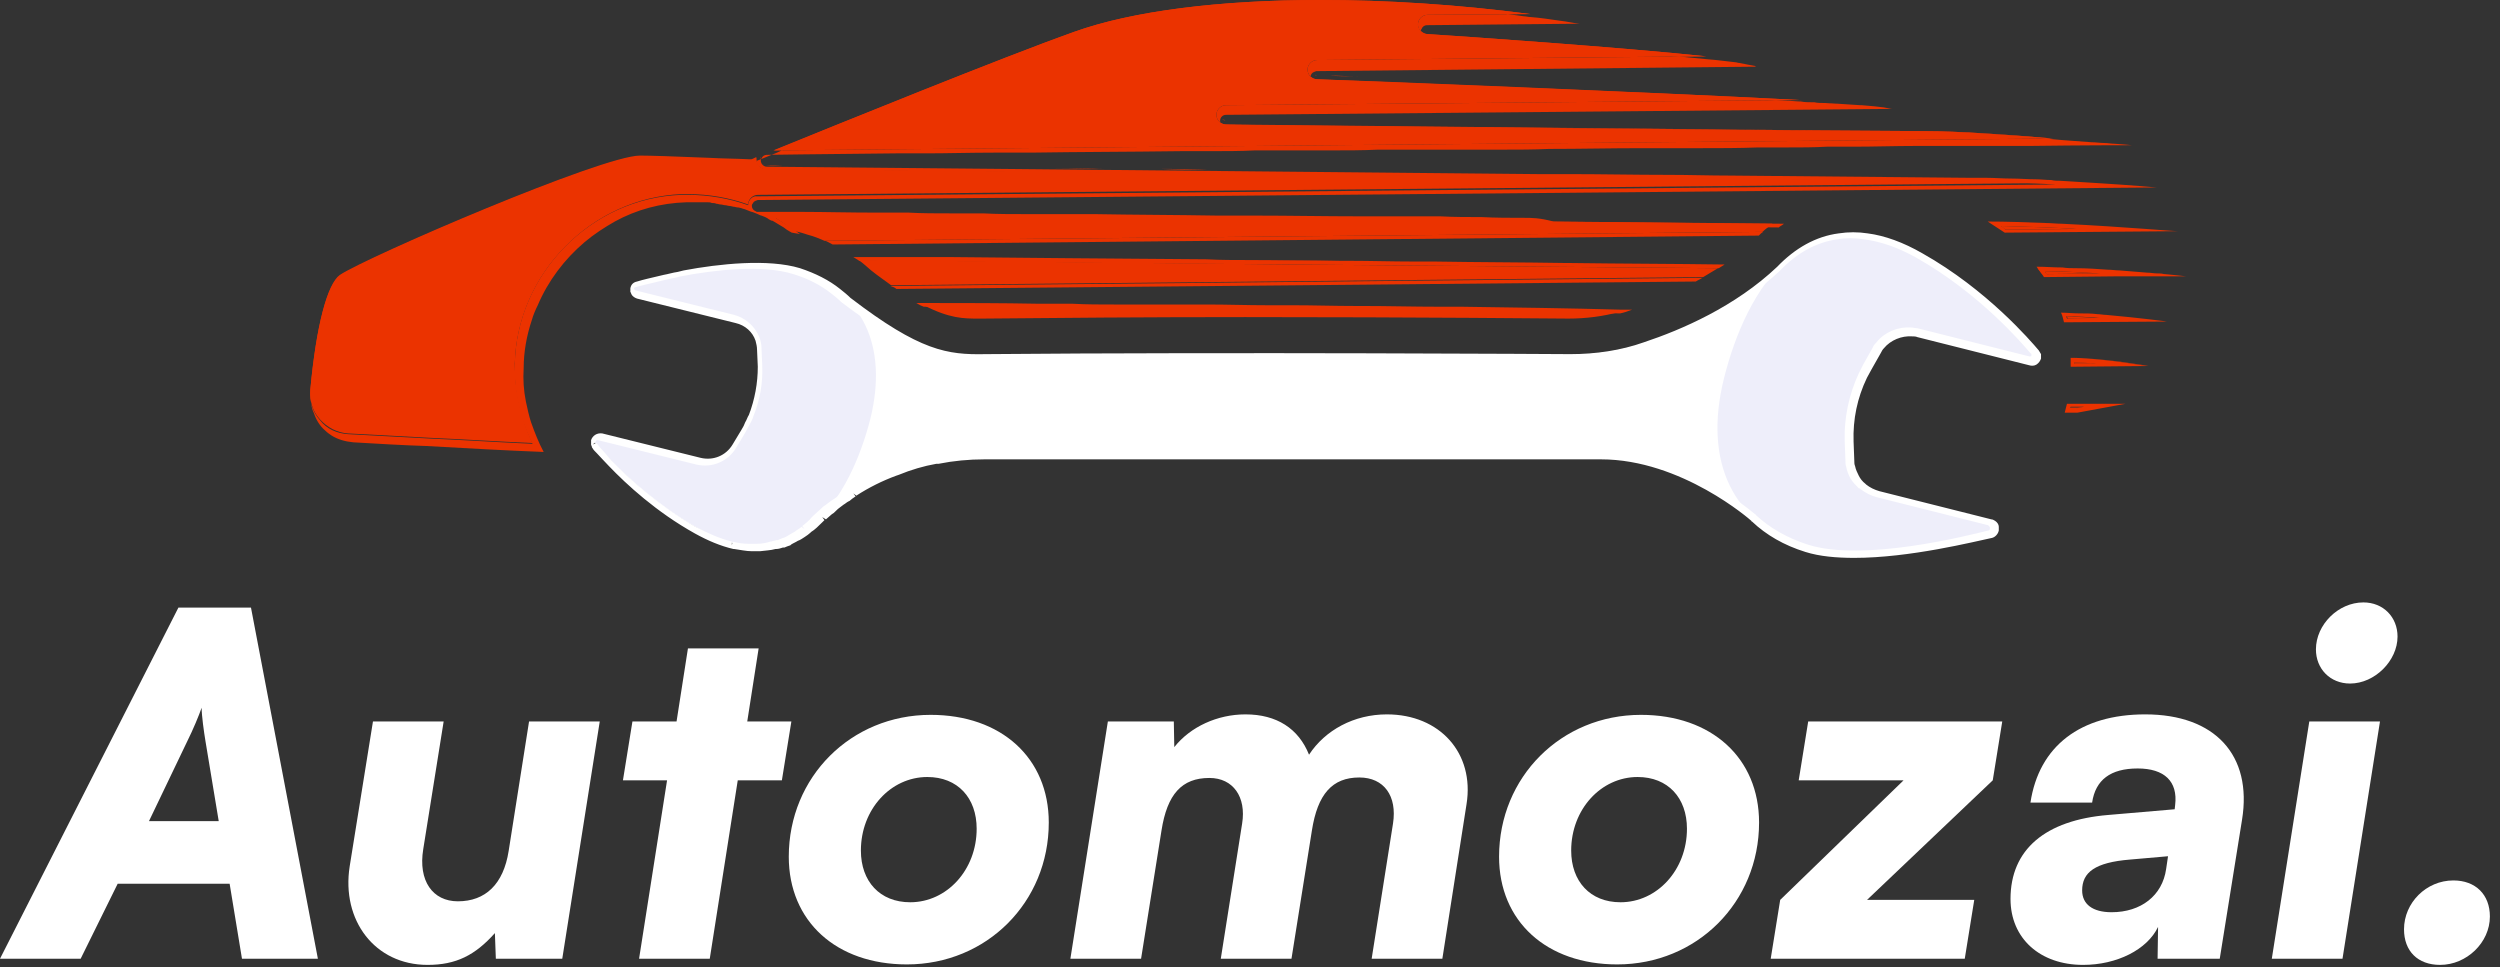
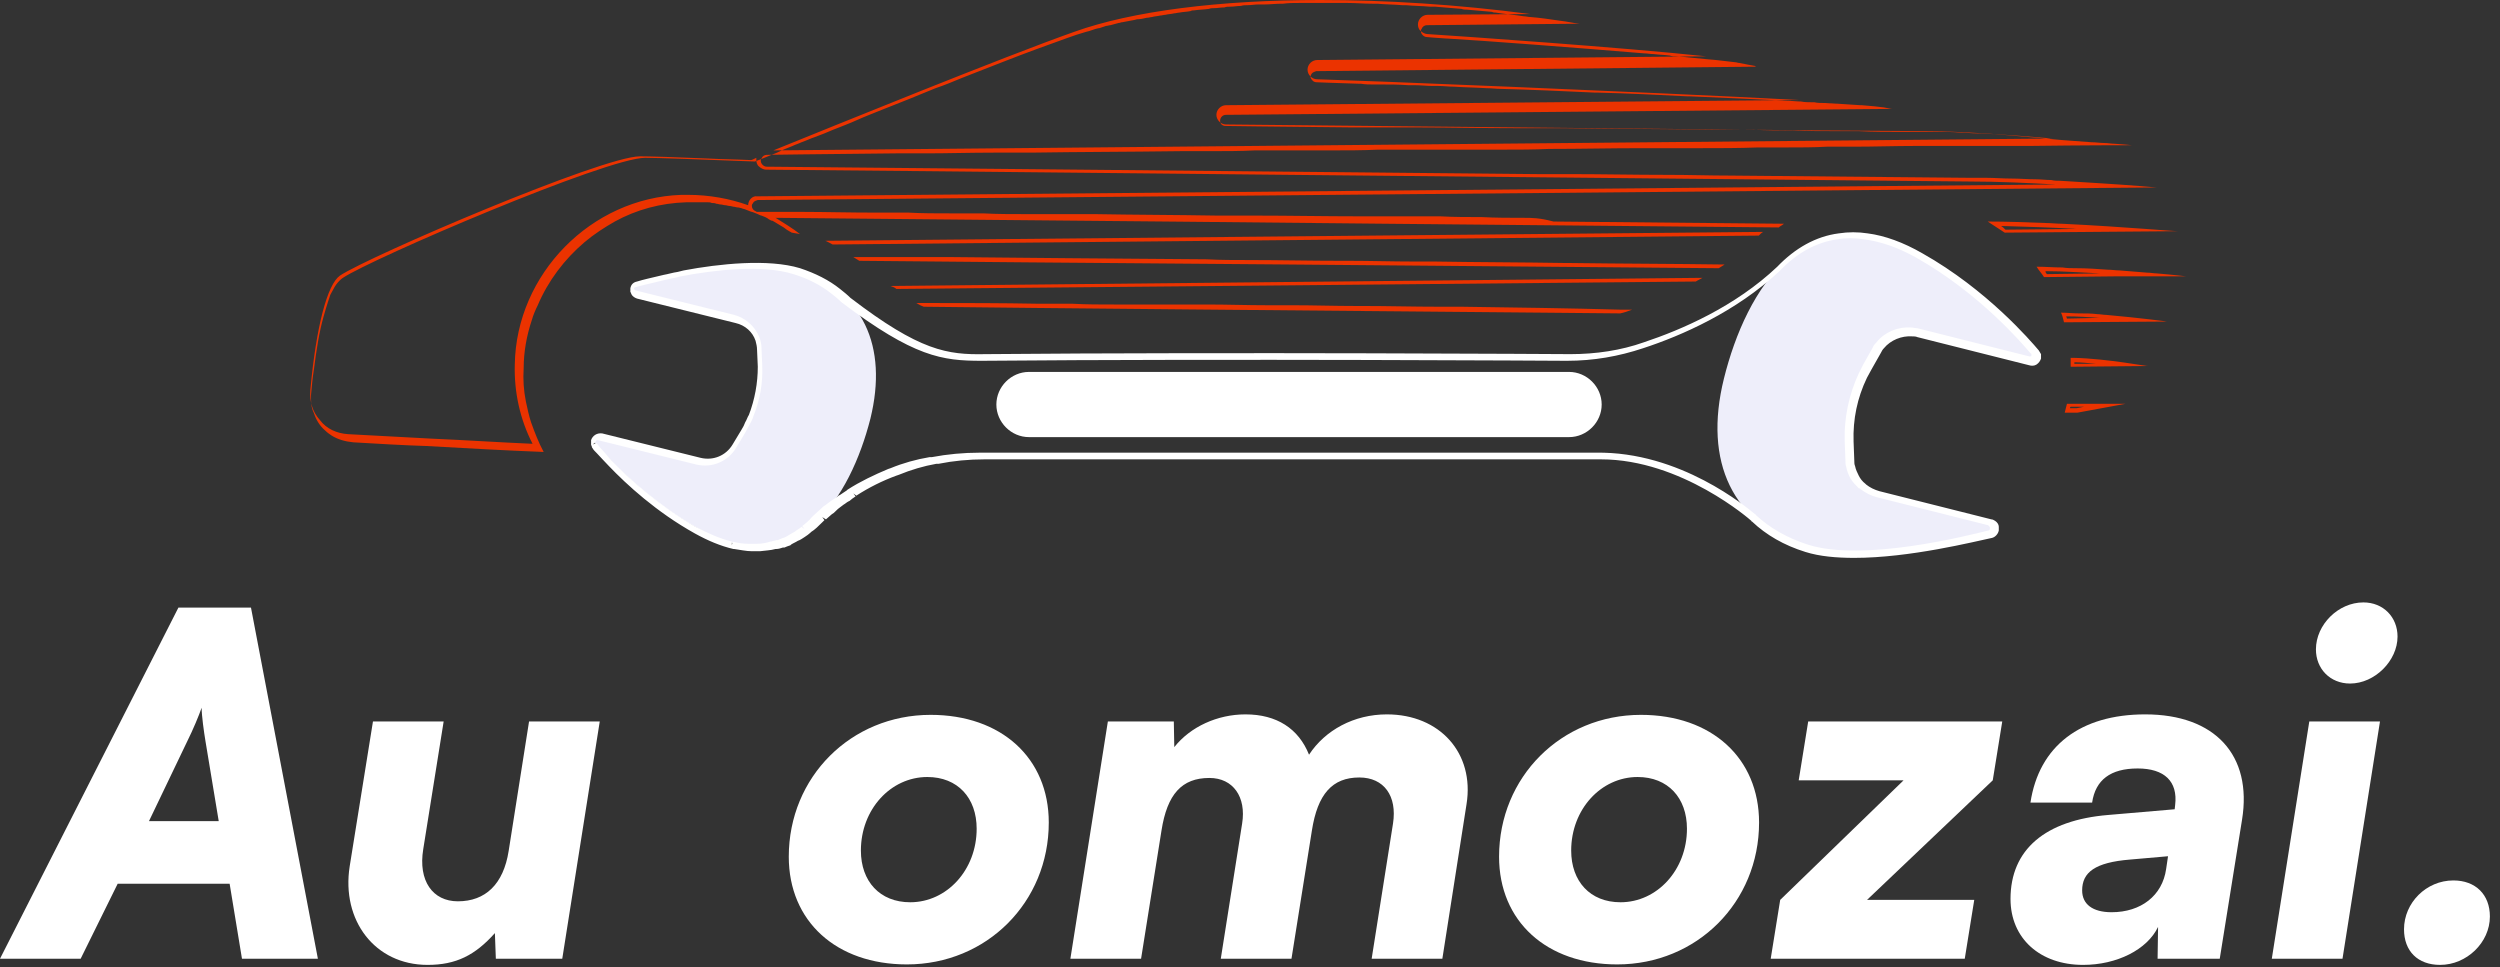
<svg xmlns="http://www.w3.org/2000/svg" width="137" height="53" viewBox="0 0 137 53" fill="none">
  <rect x="0" y="0" width="137" height="53" fill="#333333" stroke="none" />
-   <path d="M116.436 22.128C115.786 22.128 115.015 22.128 114.162 22.087C115.056 22.128 115.827 22.128 116.436 22.128ZM113.391 22.412H113.756L114.162 22.331H113.432C113.432 22.331 113.432 22.371 113.391 22.412ZM71.328 6.659C71.694 6.659 72.1 6.659 72.506 6.659C72.1 6.659 71.734 6.659 71.328 6.659ZM66.943 6.496C66.984 6.537 67.065 6.577 67.146 6.577C67.106 6.618 67.025 6.577 66.943 6.496ZM42.177 11.774C42.664 12.018 43.111 12.343 43.517 12.668C43.801 12.708 44.044 12.789 44.288 12.87C44.613 12.952 44.897 13.073 45.181 13.195L96.582 12.708C96.745 12.546 96.948 12.424 97.11 12.261L75.591 12.059C60.122 11.937 45.384 11.774 42.177 11.774ZM63.614 9.257C64.467 9.257 65.319 9.257 66.172 9.298C65.319 9.298 64.467 9.298 63.614 9.257ZM47.374 9.135C48.145 9.135 48.998 9.135 49.891 9.176C48.957 9.135 48.145 9.135 47.374 9.135ZM57.483 9.216C58.417 9.216 59.432 9.216 60.407 9.257C59.392 9.257 58.417 9.216 57.483 9.216ZM44.085 9.095C44.856 9.095 45.831 9.095 47.008 9.135C45.871 9.095 44.856 9.095 44.085 9.095ZM41.974 9.054C41.974 9.054 42.299 9.054 42.867 9.054C42.299 9.095 41.974 9.054 41.974 9.054C41.811 9.054 41.649 8.892 41.649 8.729C41.649 8.689 41.649 8.648 41.69 8.607C41.69 8.648 41.649 8.689 41.649 8.729C41.69 8.932 41.811 9.054 41.974 9.054ZM42.908 9.095C43.111 9.095 43.395 9.095 43.679 9.095C43.354 9.095 43.111 9.095 42.908 9.095ZM72.059 4.101C72.1 4.101 72.14 4.141 72.181 4.141C72.14 4.141 72.1 4.141 72.059 4.101ZM72.871 4.141C73.277 4.141 73.805 4.182 74.455 4.182C73.805 4.182 73.277 4.182 72.871 4.141ZM50.622 16.728C52.043 17.459 52.814 17.459 53.626 17.459H53.87C57.93 17.418 62.761 17.377 68.243 17.377C77.662 17.377 85.904 17.459 85.945 17.459C86.919 17.459 87.853 17.337 88.746 17.093L84.564 17.052C71.125 16.931 57.28 16.809 50.622 16.728ZM47.049 14.251C47.292 14.413 47.495 14.616 47.739 14.819C48.145 15.144 48.511 15.388 48.835 15.631L93.334 15.185C93.618 15.022 93.862 14.86 94.146 14.698L70.638 14.495C59.96 14.373 50.947 14.292 47.049 14.251ZM105.474 7.186L99.505 7.146C82.9 6.983 67.268 6.862 67.187 6.821C66.903 6.821 66.659 6.577 66.659 6.293C66.659 6.009 66.903 5.765 67.187 5.765L98.612 5.481C90.167 5.035 73.927 4.426 72.181 4.344C71.897 4.344 71.653 4.101 71.653 3.817C71.653 3.532 71.897 3.289 72.181 3.289L93.496 3.086C88.868 2.598 80.139 1.989 78.231 1.868C78.109 1.868 77.987 1.827 77.865 1.705C77.784 1.624 77.703 1.462 77.703 1.34C77.703 1.056 77.946 0.812 78.231 0.812L83.874 0.771C79.855 0.244 75.957 0 72.343 0C66.822 0 62.031 0.609 58.864 1.746C55.007 3.126 45.79 6.862 42.42 8.242L112.538 7.592C110.143 7.389 107.341 7.186 105.474 7.186ZM113.635 19.61C115.502 19.651 117.735 20.057 117.735 20.057C117.735 20.098 115.502 19.651 113.635 19.61ZM113.675 19.854C113.675 19.895 113.675 19.895 113.675 19.935H114.853C114.447 19.854 114.041 19.854 113.675 19.854ZM109.656 12.383C109.737 12.464 109.818 12.505 109.899 12.586L113.797 12.546C112.457 12.464 110.996 12.424 109.656 12.383ZM118.182 14.982C118.385 14.982 118.547 15.022 118.71 15.022C118.547 15.022 118.385 15.022 118.182 14.982ZM111.645 14.657C111.767 14.86 111.929 15.022 112.051 15.225C111.929 15.022 111.808 14.819 111.645 14.657ZM112.051 14.86C112.092 14.901 112.132 14.941 112.132 15.022L115.056 14.982C114.122 14.941 113.066 14.86 112.051 14.86ZM113.269 17.337C113.269 17.377 113.31 17.418 113.31 17.459H115.096C114.487 17.377 113.838 17.377 113.269 17.337ZM107.95 9.907L70.719 9.541C55.331 9.379 42.055 9.257 41.974 9.257C41.852 9.257 41.69 9.216 41.608 9.095C41.527 9.013 41.446 8.851 41.446 8.729C41.446 8.689 41.446 8.648 41.446 8.607C41.283 8.689 41.202 8.729 41.162 8.729C41.121 8.729 41.121 8.729 41.081 8.729C40.269 8.689 39.538 8.689 38.847 8.648C36.939 8.567 35.559 8.526 35.072 8.526C33.001 8.526 20.171 14.048 18.628 15.063C17.938 15.55 17.329 17.824 17.004 21.356C16.963 21.965 17.126 22.534 17.532 22.98C17.938 23.427 18.466 23.711 19.075 23.752C20.658 23.833 22.16 23.914 23.622 23.995C25.49 24.076 27.317 24.198 29.184 24.279C28.535 22.94 28.21 21.437 28.21 19.935C28.332 14.982 32.432 10.841 37.345 10.637C37.467 10.637 37.589 10.637 37.711 10.637C38.847 10.637 39.984 10.841 40.999 11.206C40.999 10.922 41.243 10.678 41.527 10.678L112.701 10.028C111.158 9.988 109.534 9.907 107.95 9.907ZM68.486 14.251C70.11 14.251 71.775 14.292 73.48 14.292C71.775 14.251 70.11 14.251 68.486 14.251Z" fill="#EB3300" />
  <path d="M119.806 15.144C119.806 15.144 119.156 15.063 118.182 14.982C118.02 14.982 117.857 14.941 117.654 14.941C117.208 14.901 116.68 14.86 116.152 14.819C115.949 14.819 115.705 14.779 115.502 14.779C114.934 14.738 114.365 14.698 113.756 14.698C113.513 14.698 113.269 14.698 113.026 14.657C112.538 14.657 112.092 14.616 111.605 14.616C111.726 14.819 111.889 14.982 112.011 15.185L115.908 15.144H119.806ZM112.173 15.022C112.132 14.982 112.092 14.941 112.092 14.86C113.107 14.86 114.122 14.941 115.096 14.982L112.173 15.022ZM112.985 12.261C112.701 12.261 112.376 12.221 112.092 12.221C111.036 12.18 109.94 12.14 108.925 12.14C109.25 12.343 109.534 12.546 109.859 12.749L119.481 12.668C119.441 12.708 116.436 12.424 112.985 12.261ZM109.656 12.383C111.036 12.424 112.457 12.464 113.797 12.546L109.899 12.586C109.818 12.505 109.737 12.424 109.656 12.383ZM114.162 22.128C113.878 22.128 113.553 22.128 113.269 22.128C113.229 22.29 113.188 22.452 113.147 22.615H113.838L116.477 22.128C115.827 22.128 115.056 22.128 114.162 22.128ZM113.797 22.371H113.432C113.432 22.331 113.432 22.331 113.472 22.29H114.203L113.797 22.371ZM80.098 16.809C79.692 16.809 79.286 16.809 78.88 16.809C77.459 16.809 76.038 16.768 74.658 16.768C74.536 16.768 74.414 16.768 74.292 16.768C73.115 16.768 71.978 16.728 70.841 16.728C70.394 16.728 69.907 16.728 69.461 16.728C68.364 16.728 67.268 16.687 66.172 16.687C65.604 16.687 64.995 16.687 64.426 16.687C63.939 16.687 63.492 16.687 63.046 16.687C62.965 16.687 62.883 16.687 62.802 16.687C62.234 16.687 61.665 16.687 61.137 16.687C60.325 16.687 59.554 16.687 58.783 16.646C58.174 16.646 57.565 16.646 56.956 16.646C54.804 16.606 52.895 16.606 51.312 16.606C51.19 16.606 51.109 16.606 51.028 16.606C50.744 16.606 50.459 16.606 50.216 16.606C50.338 16.687 50.5 16.768 50.622 16.809C57.28 16.89 71.125 17.012 84.605 17.134L88.787 17.174C88.99 17.134 89.233 17.052 89.436 16.971H89.477C89.274 16.971 89.071 16.971 88.868 16.971C85.945 16.89 83.021 16.849 80.098 16.809ZM115.421 17.256C115.259 17.256 115.096 17.215 114.934 17.215C114.609 17.174 114.284 17.174 113.919 17.174C113.594 17.174 113.269 17.134 112.944 17.134C113.026 17.296 113.066 17.499 113.107 17.662L118.75 17.621C118.791 17.621 117.248 17.418 115.421 17.256ZM113.269 17.459C113.269 17.418 113.229 17.377 113.229 17.337C113.838 17.337 114.447 17.377 115.056 17.418L113.269 17.459ZM49.12 15.834L71.369 15.631L92.928 15.428C93.05 15.347 93.172 15.307 93.293 15.225L48.795 15.672C48.916 15.713 49.038 15.753 49.12 15.834ZM83.509 11.937C82.737 11.937 81.966 11.937 81.194 11.896C80.423 11.896 79.692 11.896 78.921 11.855C78.474 11.855 78.028 11.855 77.581 11.855C77.013 11.855 76.485 11.855 75.916 11.855C75.47 11.855 75.023 11.855 74.536 11.855C72.587 11.855 70.638 11.815 68.77 11.815C68.08 11.815 67.39 11.815 66.7 11.815C64.385 11.774 62.153 11.774 60.001 11.734C59.392 11.734 58.783 11.734 58.214 11.734C57.727 11.734 57.24 11.734 56.793 11.734C56.631 11.734 56.468 11.734 56.265 11.734C55.453 11.734 54.641 11.734 53.87 11.693C53.708 11.693 53.586 11.693 53.423 11.693C52.977 11.693 52.53 11.693 52.124 11.693C51.312 11.693 50.541 11.693 49.81 11.652C49.566 11.652 49.322 11.652 49.079 11.652C48.754 11.652 48.429 11.652 48.145 11.652C46.521 11.652 45.141 11.612 44.085 11.612C43.963 11.612 43.841 11.612 43.76 11.612C43.354 11.612 43.029 11.612 42.745 11.612C42.705 11.612 42.705 11.612 42.664 11.612C42.38 11.612 42.177 11.612 42.014 11.612C41.974 11.612 41.933 11.612 41.852 11.612C41.771 11.612 41.69 11.612 41.608 11.612C41.527 11.612 41.527 11.612 41.527 11.612C41.486 11.612 41.446 11.612 41.405 11.571C41.283 11.531 41.202 11.409 41.202 11.287C41.202 11.246 41.202 11.206 41.243 11.165C41.283 11.084 41.324 11.043 41.405 11.003C41.446 11.003 41.486 10.962 41.527 10.962L118.182 10.272C118.182 10.272 116.842 10.15 114.853 10.028C114.244 9.988 113.594 9.947 112.904 9.907C112.741 9.907 112.579 9.907 112.417 9.866C112.132 9.866 111.848 9.825 111.564 9.825C111.117 9.825 110.671 9.785 110.224 9.785C109.778 9.785 109.29 9.744 108.844 9.744C108.519 9.744 108.235 9.744 107.95 9.744C104.175 9.704 99.668 9.663 94.796 9.622C93.7 9.622 92.563 9.582 91.426 9.582H91.385C89.599 9.582 87.772 9.541 85.945 9.541C85.376 9.541 84.808 9.541 84.24 9.541C63.858 9.338 42.014 9.135 42.014 9.135C41.852 9.135 41.69 8.973 41.69 8.81C41.69 8.77 41.69 8.729 41.73 8.689C41.771 8.567 41.892 8.486 42.014 8.486C42.014 8.486 44.735 8.445 49.12 8.404C49.647 8.404 50.216 8.404 50.784 8.404C51.921 8.404 53.18 8.364 54.479 8.364C55.129 8.364 55.819 8.364 56.509 8.364C59.067 8.323 61.828 8.323 64.751 8.283C65.279 8.283 65.807 8.283 66.334 8.283C67.146 8.283 67.958 8.283 68.77 8.242C69.339 8.242 69.867 8.242 70.435 8.242C70.719 8.242 71.004 8.242 71.288 8.242C71.856 8.242 72.424 8.242 72.952 8.242C73.805 8.242 74.658 8.242 75.51 8.201C76.079 8.201 76.647 8.201 77.216 8.201C77.784 8.201 78.352 8.201 78.921 8.201C79.489 8.201 80.058 8.201 80.626 8.201C81.194 8.201 81.763 8.201 82.331 8.201C83.184 8.201 84.036 8.201 84.889 8.161C86.594 8.161 88.259 8.12 89.924 8.12C90.208 8.12 90.492 8.12 90.736 8.12C91.263 8.12 91.832 8.12 92.36 8.12C92.644 8.12 92.888 8.12 93.172 8.12C94.227 8.12 95.283 8.12 96.339 8.08C96.866 8.08 97.354 8.08 97.881 8.08C98.653 8.08 99.384 8.08 100.114 8.039C100.602 8.039 101.089 8.039 101.536 8.039C102.713 8.039 103.85 7.998 104.946 7.998C105.393 7.998 105.799 7.998 106.205 7.998C106.814 7.998 107.423 7.998 107.991 7.998C108.559 7.998 109.128 7.998 109.656 7.998C109.818 7.998 110.021 7.998 110.184 7.998C110.549 7.998 110.874 7.998 111.199 7.998C114.284 7.958 116.314 7.958 116.842 7.958C116.842 7.958 116.477 7.917 115.868 7.877C115.705 7.877 115.502 7.836 115.299 7.836C115.096 7.836 114.853 7.795 114.609 7.795C114.122 7.755 113.594 7.714 112.985 7.674C112.538 7.633 112.092 7.592 111.645 7.552C111.199 7.511 110.711 7.471 110.224 7.43C109.899 7.389 109.575 7.389 109.29 7.349C108.966 7.349 108.681 7.308 108.356 7.308C108.032 7.308 107.747 7.268 107.463 7.268C107.017 7.227 106.611 7.227 106.205 7.227C105.961 7.227 105.677 7.227 105.474 7.227C105.068 7.227 104.662 7.227 104.256 7.227C103.444 7.227 102.672 7.227 101.86 7.186C101.454 7.186 101.089 7.186 100.683 7.186C99.871 7.186 99.018 7.186 98.206 7.146C97.475 7.146 96.745 7.146 96.054 7.105C95.364 7.105 94.715 7.105 94.024 7.105C93.943 7.105 93.862 7.105 93.821 7.105C91.02 7.065 88.3 7.065 85.701 7.024C85.701 7.024 85.701 7.024 85.66 7.024C84.97 7.024 84.321 7.024 83.671 7.024C83.468 7.024 83.224 7.024 83.021 7.024C81.194 7.024 79.448 6.983 77.865 6.983C77.825 6.983 77.784 6.983 77.743 6.983C77.175 6.983 76.606 6.983 76.038 6.983C75.794 6.983 75.51 6.983 75.267 6.983C74.942 6.983 74.576 6.983 74.292 6.983C74.252 6.983 74.211 6.983 74.17 6.983C69.826 6.943 67.146 6.902 67.146 6.902C67.065 6.902 66.984 6.862 66.943 6.821C66.903 6.78 66.862 6.699 66.862 6.618C66.862 6.456 66.984 6.293 67.187 6.293L103.687 5.968C103.606 5.968 103.484 5.928 103.241 5.887C102.957 5.847 102.551 5.806 102.023 5.765H101.982H101.942C101.373 5.725 100.723 5.684 99.952 5.644C99.79 5.644 99.587 5.644 99.424 5.603C99.384 5.603 99.384 5.603 99.343 5.603C99.302 5.603 99.302 5.603 99.262 5.603C99.099 5.603 98.896 5.603 98.693 5.562C98.45 5.562 98.166 5.522 97.922 5.522C96.339 5.441 94.471 5.359 92.563 5.278C92.522 5.278 92.481 5.278 92.441 5.278C90.857 5.197 89.233 5.116 87.569 5.075C87.528 5.075 87.447 5.075 87.406 5.075C85.66 4.994 83.915 4.913 82.291 4.872C82.006 4.872 81.722 4.832 81.438 4.832C80.829 4.791 80.261 4.791 79.692 4.75C79.408 4.75 79.083 4.71 78.799 4.71C78.718 4.71 78.596 4.71 78.515 4.71C78.19 4.71 77.865 4.669 77.54 4.669C77.418 4.669 77.297 4.669 77.175 4.669C76.647 4.629 76.16 4.629 75.713 4.629C75.551 4.629 75.429 4.629 75.267 4.629C75.023 4.629 74.82 4.629 74.576 4.588C74.536 4.588 74.495 4.588 74.455 4.588C73.034 4.547 72.14 4.507 72.14 4.507C72.059 4.507 71.978 4.466 71.937 4.426C71.897 4.385 71.897 4.344 71.856 4.344C71.856 4.304 71.816 4.263 71.816 4.223C71.816 4.101 71.897 3.979 72.019 3.938C72.059 3.938 72.1 3.898 72.14 3.898L96.257 3.654C96.217 3.654 96.217 3.654 96.176 3.613C95.973 3.573 95.689 3.532 95.323 3.451C95.242 3.451 95.161 3.41 95.08 3.41C94.674 3.37 94.146 3.289 93.578 3.248C93.05 3.207 92.441 3.126 91.832 3.086C91.71 3.086 91.629 3.086 91.507 3.045C91.223 3.004 90.939 3.004 90.614 2.964C90.451 2.964 90.248 2.923 90.086 2.923C86.148 2.598 81.397 2.233 79.286 2.111H79.246C78.596 2.071 78.19 2.03 78.19 2.03C78.028 2.03 77.865 1.868 77.865 1.705C77.865 1.665 77.865 1.624 77.906 1.583C77.946 1.462 78.068 1.38 78.19 1.38L86.554 1.299C86.188 1.259 85.864 1.177 85.498 1.137C84.93 1.056 84.402 0.974 83.874 0.934C83.752 0.934 83.63 0.893 83.509 0.893C82.981 0.812 82.453 0.771 81.966 0.69C81.885 0.69 81.844 0.69 81.763 0.65C81.276 0.609 80.829 0.568 80.382 0.528C80.301 0.528 80.179 0.528 80.098 0.487C79.611 0.447 79.124 0.406 78.636 0.365C78.555 0.365 78.433 0.365 78.352 0.365C77.906 0.325 77.459 0.325 77.053 0.284C76.972 0.284 76.931 0.284 76.85 0.284C76.363 0.244 75.916 0.244 75.47 0.203C75.388 0.203 75.267 0.203 75.185 0.203C74.739 0.203 74.292 0.162 73.846 0.162C73.399 0.162 72.952 0.162 72.546 0.162C72.506 0.162 72.424 0.162 72.384 0.162C72.343 0.162 72.262 0.162 72.222 0.162C71.978 0.162 71.775 0.162 71.531 0.162C71.409 0.162 71.288 0.162 71.207 0.162C70.922 0.162 70.597 0.162 70.313 0.203C70.273 0.203 70.232 0.203 70.232 0.203C69.907 0.203 69.582 0.244 69.298 0.244C69.177 0.244 69.095 0.244 68.974 0.244C68.77 0.244 68.567 0.284 68.364 0.284C68.243 0.284 68.121 0.284 67.999 0.325C67.796 0.325 67.634 0.365 67.431 0.365C67.309 0.365 67.187 0.365 67.106 0.406C66.903 0.406 66.7 0.447 66.537 0.447C66.456 0.447 66.334 0.447 66.253 0.487C65.969 0.528 65.685 0.528 65.441 0.568C65.36 0.568 65.319 0.568 65.238 0.609C65.035 0.65 64.832 0.65 64.629 0.69C64.548 0.69 64.426 0.731 64.345 0.731C64.183 0.771 64.02 0.771 63.858 0.812C63.776 0.812 63.655 0.853 63.574 0.853C63.411 0.893 63.249 0.893 63.127 0.934C63.046 0.934 62.965 0.974 62.843 0.974C62.68 1.015 62.477 1.056 62.315 1.056C62.274 1.056 62.193 1.096 62.153 1.096C61.909 1.137 61.706 1.177 61.503 1.218C61.422 1.218 61.381 1.259 61.3 1.259C61.138 1.299 61.016 1.34 60.853 1.38C60.772 1.38 60.691 1.421 60.61 1.421C60.488 1.462 60.366 1.502 60.244 1.543C60.163 1.543 60.082 1.583 60.041 1.583C59.919 1.624 59.798 1.665 59.676 1.705C59.635 1.705 59.554 1.746 59.513 1.746C59.351 1.786 59.148 1.868 58.986 1.908C58.377 2.111 57.646 2.395 56.834 2.68C55.616 3.126 54.195 3.695 52.733 4.263C52.246 4.466 51.759 4.669 51.271 4.832C50.297 5.238 49.282 5.644 48.348 6.009C47.861 6.212 47.414 6.374 46.968 6.577C46.521 6.78 46.075 6.943 45.668 7.105C45.303 7.268 44.978 7.389 44.653 7.511C44.41 7.592 44.166 7.714 43.923 7.795C43.76 7.877 43.598 7.917 43.435 7.998C43.111 8.12 42.826 8.242 42.583 8.364C41.811 8.689 41.365 8.851 41.365 8.851C38.239 8.729 35.965 8.648 35.356 8.648C33.245 8.648 20.374 14.17 18.791 15.225C18.669 15.307 18.547 15.428 18.425 15.591C18.303 15.753 18.222 15.956 18.1 16.159C18.06 16.281 18.019 16.403 17.979 16.525C17.897 16.768 17.816 17.052 17.735 17.337C17.491 18.189 17.329 19.245 17.207 20.219C17.126 20.706 17.085 21.194 17.045 21.64C17.045 21.722 17.045 21.803 17.045 21.884C17.045 22.168 17.085 22.412 17.207 22.655C17.329 23.021 17.532 23.346 17.816 23.589C17.938 23.711 18.06 23.792 18.181 23.873C18.506 24.076 18.912 24.198 19.359 24.239C20.739 24.32 22.079 24.401 23.378 24.442C25.571 24.564 27.642 24.685 29.793 24.767C29.509 24.239 29.306 23.711 29.103 23.143C28.981 22.777 28.9 22.371 28.819 22.006C28.697 21.397 28.657 20.788 28.697 20.179C28.697 19.285 28.86 18.392 29.144 17.54C29.225 17.255 29.347 16.971 29.469 16.728C30.037 15.388 30.93 14.21 32.026 13.277C32.554 12.83 33.123 12.464 33.691 12.14C34.869 11.49 36.208 11.125 37.629 11.084C37.751 11.084 37.873 11.084 37.954 11.084C37.995 11.084 37.995 11.084 38.035 11.084C38.117 11.084 38.198 11.084 38.279 11.084C38.36 11.084 38.441 11.084 38.523 11.084C38.604 11.084 38.685 11.084 38.766 11.084C38.847 11.084 38.929 11.084 39.01 11.125C39.091 11.125 39.172 11.125 39.254 11.165C39.335 11.165 39.416 11.206 39.497 11.206C39.578 11.206 39.66 11.246 39.741 11.246C39.822 11.246 39.903 11.287 39.984 11.287C40.066 11.287 40.147 11.328 40.187 11.328C40.269 11.328 40.35 11.368 40.431 11.368C40.512 11.368 40.593 11.409 40.634 11.409C40.715 11.45 40.796 11.45 40.877 11.49C40.959 11.531 40.999 11.531 41.081 11.571C41.162 11.612 41.243 11.612 41.324 11.652C41.405 11.693 41.446 11.693 41.527 11.734C41.608 11.774 41.69 11.815 41.73 11.815C41.811 11.855 41.852 11.855 41.933 11.896C42.014 11.937 42.096 11.977 42.136 12.018C42.217 12.059 42.258 12.099 42.339 12.099C42.42 12.14 42.461 12.18 42.542 12.221C42.623 12.261 42.664 12.302 42.745 12.343C42.826 12.383 42.867 12.424 42.948 12.464C42.989 12.505 43.07 12.546 43.111 12.586C43.192 12.627 43.232 12.668 43.314 12.708C43.354 12.708 43.354 12.749 43.395 12.749C43.557 12.789 43.679 12.789 43.841 12.83C43.435 12.505 42.948 12.221 42.502 11.937C45.75 11.977 60.488 12.099 75.957 12.261L97.475 12.464C97.557 12.383 97.678 12.343 97.76 12.261C93.74 12.221 89.477 12.18 85.133 12.14C84.361 11.937 83.955 11.937 83.509 11.937ZM58.864 1.746C62.031 0.609 66.822 0 72.343 0C75.957 0 79.855 0.244 83.874 0.771L78.231 0.812C77.946 0.812 77.703 1.056 77.703 1.34C77.703 1.462 77.743 1.624 77.865 1.705C77.946 1.786 78.109 1.868 78.231 1.868C80.139 1.989 88.909 2.598 93.496 3.086L72.181 3.289C71.897 3.289 71.653 3.532 71.653 3.817C71.653 4.101 71.897 4.344 72.181 4.344C73.927 4.385 90.208 5.035 98.612 5.481L67.187 5.765C66.903 5.765 66.659 6.009 66.659 6.293C66.659 6.577 66.903 6.821 67.187 6.821C67.268 6.821 82.94 6.983 99.505 7.146L105.474 7.186C107.301 7.186 110.143 7.389 112.498 7.592L42.38 8.242C45.79 6.862 54.966 3.126 58.864 1.746ZM40.999 11.246C39.984 10.881 38.847 10.678 37.711 10.678C37.589 10.678 37.467 10.678 37.345 10.678C32.392 10.841 28.291 15.022 28.21 19.976C28.169 21.478 28.494 22.98 29.184 24.32C27.317 24.239 25.49 24.117 23.622 24.036C22.16 23.955 20.658 23.873 19.075 23.792C18.466 23.752 17.897 23.508 17.532 23.021C17.126 22.574 16.963 22.006 17.004 21.397C17.329 17.864 17.938 15.591 18.628 15.104C20.212 14.048 33.001 8.567 35.072 8.567C35.559 8.567 36.939 8.607 38.847 8.689C39.538 8.729 40.269 8.729 41.081 8.77C41.121 8.77 41.121 8.77 41.162 8.77C41.202 8.77 41.283 8.729 41.446 8.648C41.446 8.689 41.446 8.729 41.446 8.77C41.446 8.892 41.486 9.054 41.608 9.135C41.69 9.216 41.852 9.298 41.974 9.298C42.055 9.298 55.331 9.419 70.719 9.582L107.95 9.947C109.534 9.947 111.158 10.028 112.66 10.11L41.486 10.759C41.243 10.719 40.999 10.962 40.999 11.246ZM113.635 19.61C113.594 19.61 113.513 19.61 113.472 19.61C113.472 19.692 113.472 19.773 113.472 19.854C113.472 19.935 113.472 20.016 113.472 20.098H113.513L117.735 20.057C117.735 20.098 115.502 19.651 113.635 19.61ZM113.675 19.935C113.675 19.895 113.675 19.895 113.675 19.854C114.041 19.854 114.447 19.895 114.853 19.935H113.675ZM45.628 13.398L96.379 12.911C96.46 12.83 96.542 12.749 96.623 12.708L45.222 13.195C45.344 13.236 45.465 13.317 45.628 13.398ZM85.823 14.413C83.427 14.373 80.991 14.373 78.596 14.332C78.231 14.332 77.825 14.332 77.459 14.332C76.282 14.332 75.104 14.292 73.967 14.292C73.805 14.292 73.643 14.292 73.48 14.292C71.775 14.292 70.11 14.251 68.486 14.251C67.674 14.251 66.903 14.251 66.131 14.21C60.731 14.17 55.941 14.129 52.246 14.089C51.759 14.089 51.312 14.089 50.906 14.089C50.622 14.089 50.338 14.089 50.094 14.089C49.85 14.089 49.607 14.089 49.363 14.089C49.16 14.089 48.957 14.089 48.754 14.089C48.389 14.089 48.064 14.089 47.739 14.089C47.374 14.089 47.09 14.089 46.765 14.089C46.886 14.17 46.968 14.21 47.09 14.292C50.987 14.332 60.001 14.413 70.679 14.495L94.187 14.698C94.308 14.616 94.39 14.576 94.511 14.495C91.751 14.454 88.909 14.454 86.026 14.413C85.945 14.413 85.904 14.413 85.823 14.413Z" fill="#EB3300" />
-   <path d="M53.91 19.488C51.88 19.529 50.337 19.366 46.358 16.322L44.815 28.461C44.815 28.461 48.063 24.888 53.91 24.888H87.69C92.237 24.888 96.095 28.339 96.095 28.339L97.516 14.616C95.161 16.849 92.156 18.148 90.126 18.798C88.786 19.245 87.406 19.448 86.025 19.448C85.985 19.488 67.511 19.366 53.91 19.488Z" fill="white" />
  <path d="M105.23 13.926C108.681 15.875 111.036 18.595 111.523 19.204C111.604 19.285 111.604 19.407 111.604 19.488C111.564 19.651 111.401 19.773 111.198 19.732L105.067 18.189C104.215 17.986 103.281 18.352 102.834 19.123L102.307 20.057C101.616 21.275 101.251 22.696 101.292 24.117L101.332 25.172C101.373 26.066 101.982 26.837 102.834 27.04L108.965 28.583C109.128 28.623 109.249 28.786 109.209 28.989C109.168 29.111 109.087 29.192 108.965 29.233C107.869 29.517 102.022 31.019 98.977 30.004C94.958 28.705 93.334 25.335 94.471 20.747C95.689 15.834 98.977 10.434 105.23 13.926Z" fill="#EEEEFA" />
  <path d="M38.198 28.948C35.153 27.243 33.082 24.848 32.636 24.32C32.595 24.239 32.554 24.157 32.595 24.076C32.636 23.914 32.798 23.833 32.96 23.873L38.36 25.213C39.132 25.416 39.903 25.051 40.309 24.401L40.796 23.589C41.405 22.493 41.73 21.275 41.69 20.016L41.649 19.082C41.608 18.311 41.081 17.621 40.309 17.418L34.909 16.078C34.747 16.037 34.666 15.875 34.706 15.712C34.747 15.631 34.828 15.55 34.909 15.509C35.884 15.266 40.999 13.966 43.72 14.819C47.292 15.956 48.673 18.96 47.699 22.939C46.602 27.243 43.679 32.034 38.198 28.948Z" fill="#EEEEFA" />
  <path d="M54.803 22.168C54.803 23.02 55.493 23.751 56.386 23.751H85.984C86.837 23.751 87.568 23.061 87.568 22.168C87.568 21.315 86.878 20.584 85.984 20.584H56.386C55.493 20.584 54.803 21.315 54.803 22.168Z" fill="white" />
  <path d="M85.985 23.954H56.387C55.413 23.954 54.601 23.142 54.601 22.168C54.601 21.193 55.413 20.381 56.387 20.381H85.985C86.96 20.381 87.772 21.193 87.772 22.168C87.772 23.142 86.96 23.954 85.985 23.954ZM56.387 20.787C55.616 20.787 55.007 21.396 55.007 22.168C55.007 22.939 55.616 23.548 56.387 23.548H85.985C86.757 23.548 87.366 22.939 87.366 22.168C87.366 21.396 86.757 20.787 85.985 20.787H56.387Z" fill="white" />
  <path d="M101.616 30.572C100.642 30.572 99.708 30.491 98.937 30.247C97.759 29.882 96.785 29.314 96.013 28.583C96.013 28.583 95.973 28.583 95.973 28.542C95.932 28.502 92.156 25.172 87.731 25.172H53.951C53.098 25.172 52.245 25.253 51.434 25.416H51.312C50.621 25.538 49.931 25.741 49.241 26.025L49.119 26.066C48.348 26.35 47.617 26.715 46.927 27.162L46.764 27.04L46.886 27.202C46.764 27.284 46.643 27.365 46.561 27.446L46.48 27.486C46.399 27.527 46.318 27.608 46.237 27.649L46.074 27.771C45.952 27.852 45.871 27.933 45.79 28.014C45.709 28.096 45.668 28.136 45.587 28.177L45.262 28.461L45.059 28.339L45.181 28.502L45.059 28.623C44.856 28.826 44.653 29.029 44.45 29.151L44.41 29.192C44.328 29.273 44.206 29.354 44.085 29.435C43.963 29.517 43.841 29.598 43.719 29.638C43.597 29.72 43.476 29.76 43.354 29.841L43.313 29.882C43.191 29.923 43.07 29.963 42.989 30.004C42.948 30.004 42.948 30.004 42.907 30.004C42.785 30.044 42.664 30.085 42.542 30.085H42.501C42.217 30.166 41.933 30.166 41.649 30.207C41.486 30.207 41.324 30.207 41.202 30.207C40.877 30.207 40.552 30.126 40.228 30.085H40.187C39.497 29.923 38.807 29.638 38.076 29.232C35.965 28.055 34.34 26.553 33.366 25.538C33.082 25.253 32.879 25.01 32.716 24.847C32.595 24.726 32.513 24.644 32.473 24.563C32.432 24.523 32.432 24.482 32.432 24.482C32.432 24.441 32.392 24.401 32.392 24.36C32.392 24.279 32.392 24.198 32.392 24.117C32.473 23.873 32.716 23.711 33.001 23.751L38.401 25.091C39.091 25.253 39.781 24.969 40.146 24.36L40.634 23.548C40.715 23.426 40.796 23.264 40.837 23.142C40.918 23.02 40.958 22.858 41.04 22.736C41.364 21.884 41.527 20.99 41.527 20.097L41.486 19.163C41.486 19.001 41.446 18.838 41.405 18.676C41.243 18.189 40.837 17.823 40.309 17.702L34.909 16.362C34.787 16.321 34.665 16.24 34.625 16.159C34.584 16.118 34.584 16.037 34.544 15.996C34.544 15.915 34.544 15.875 34.544 15.793C34.584 15.59 34.706 15.469 34.909 15.428C35.153 15.347 35.68 15.225 36.37 15.063C36.614 15.022 36.858 14.941 37.142 14.9L37.467 14.819C39.416 14.454 42.095 14.169 43.841 14.697C44.694 14.981 45.425 15.347 46.034 15.834C46.237 15.996 46.44 16.159 46.602 16.321C50.419 19.244 51.921 19.448 53.991 19.407C67.471 19.285 85.904 19.407 86.066 19.407C87.447 19.407 88.827 19.204 90.086 18.757C92.156 18.067 95.08 16.808 97.394 14.616C98.368 13.601 99.505 12.951 100.764 12.789C101.292 12.708 101.819 12.708 102.347 12.789C103.281 12.911 104.296 13.276 105.352 13.885C108.884 15.875 111.279 18.676 111.726 19.204C111.767 19.285 111.807 19.326 111.848 19.407C111.848 19.488 111.848 19.569 111.848 19.651C111.807 19.772 111.726 19.894 111.604 19.975C111.482 20.056 111.32 20.056 111.198 20.016L105.068 18.473C104.986 18.433 104.864 18.433 104.783 18.433C104.215 18.392 103.606 18.636 103.24 19.082C103.159 19.163 103.119 19.244 103.078 19.326L102.55 20.259C102.469 20.422 102.388 20.544 102.307 20.706C101.779 21.802 101.535 22.98 101.576 24.198L101.616 25.253C101.616 25.335 101.616 25.456 101.657 25.538C101.698 25.741 101.779 25.903 101.86 26.066C101.941 26.228 102.063 26.39 102.225 26.512L102.266 26.553C102.469 26.715 102.713 26.837 102.997 26.918L109.128 28.461C109.209 28.461 109.249 28.502 109.331 28.542C109.452 28.623 109.534 28.745 109.534 28.867C109.534 28.948 109.534 28.989 109.534 29.07C109.493 29.273 109.331 29.435 109.168 29.476C108.194 29.679 104.661 30.572 101.616 30.572ZM96.176 28.177C96.176 28.177 96.216 28.177 96.216 28.217C96.947 28.908 97.922 29.476 99.058 29.841C102.063 30.816 107.828 29.354 108.965 29.07C109.006 29.07 109.046 29.029 109.046 28.989C109.046 28.948 109.046 28.948 109.046 28.907C109.046 28.867 109.006 28.867 109.006 28.826C109.006 28.826 108.965 28.826 108.965 28.786L102.834 27.243C102.51 27.162 102.225 26.999 101.941 26.796C101.901 26.756 101.901 26.756 101.86 26.756C101.698 26.593 101.535 26.431 101.413 26.228C101.292 26.025 101.21 25.781 101.17 25.578C101.129 25.456 101.129 25.335 101.129 25.213L101.089 24.157C101.048 22.899 101.332 21.599 101.86 20.462C101.941 20.3 102.022 20.138 102.104 19.975L102.631 19.041C102.672 18.92 102.753 18.838 102.834 18.757C103.281 18.189 104.012 17.905 104.702 17.945C104.824 17.945 104.946 17.986 105.068 17.986L111.198 19.529C111.239 19.529 111.279 19.529 111.279 19.529C111.32 19.529 111.32 19.488 111.32 19.448V19.407C111.32 19.407 111.32 19.366 111.279 19.366C110.833 18.838 108.478 16.078 105.027 14.129C104.012 13.56 103.078 13.236 102.144 13.114C101.657 13.033 101.129 13.033 100.683 13.114C99.546 13.276 98.49 13.845 97.556 14.819C97.556 14.819 97.556 14.819 97.516 14.86C95.12 17.093 92.156 18.392 90.045 19.082C88.705 19.529 87.325 19.772 85.863 19.772C85.66 19.772 67.227 19.651 53.788 19.772C51.636 19.772 50.094 19.569 46.115 16.565C45.912 16.362 45.749 16.24 45.546 16.078C44.978 15.631 44.288 15.266 43.476 15.022C41.811 14.494 39.213 14.778 37.304 15.144L36.98 15.225C36.695 15.266 36.452 15.347 36.249 15.387C35.559 15.55 35.031 15.672 34.787 15.753C34.746 15.753 34.746 15.793 34.746 15.793V15.834C34.787 15.875 34.787 15.915 34.828 15.915L40.228 17.255C40.837 17.417 41.364 17.864 41.608 18.473C41.689 18.676 41.73 18.879 41.73 19.082L41.77 20.016C41.811 20.99 41.649 21.924 41.283 22.817C41.243 22.98 41.161 23.102 41.08 23.264C40.999 23.426 40.918 23.548 40.837 23.711L40.349 24.523C39.903 25.294 39.01 25.66 38.157 25.456L32.757 24.117C32.716 24.117 32.676 24.117 32.635 24.198V24.238L32.473 24.36L32.676 24.279C32.716 24.32 32.798 24.401 32.879 24.523C33.041 24.685 33.244 24.929 33.488 25.213C34.462 26.228 36.086 27.689 38.116 28.867C38.807 29.232 39.456 29.517 40.106 29.679V29.882L40.146 29.679C40.431 29.76 40.755 29.801 41.04 29.801C41.202 29.801 41.324 29.801 41.446 29.801C41.73 29.801 41.974 29.76 42.217 29.679H42.258C42.339 29.638 42.461 29.638 42.542 29.598H42.583H42.623C42.704 29.557 42.826 29.517 42.907 29.476H42.948C43.11 29.395 43.191 29.354 43.313 29.273C43.435 29.192 43.557 29.151 43.638 29.07C43.76 28.989 43.841 28.948 43.922 28.867L44.085 28.989L43.963 28.826C44.125 28.704 44.328 28.542 44.491 28.339L44.531 28.299L44.572 28.258L45.019 27.852C45.1 27.771 45.14 27.73 45.221 27.689C45.343 27.608 45.425 27.527 45.546 27.446L45.668 27.365C45.79 27.284 45.871 27.243 45.952 27.162L46.034 27.121C46.155 27.04 46.277 26.959 46.399 26.878L46.44 26.837C47.13 26.39 47.901 26.025 48.673 25.7L48.794 25.66C49.485 25.375 50.215 25.172 50.946 25.05H51.068C51.921 24.888 52.814 24.807 53.667 24.807H87.447C92.075 24.726 95.729 27.811 96.176 28.177Z" fill="white" />
  <path d="M4.42 52.538H0L9.776 33.298H13.754L17.42 52.538H13.26L12.584 48.43H6.448L4.42 52.538ZM10.27 40.604L8.164 44.998H11.986L11.258 40.604C11.18 40.136 11.05 39.226 11.05 38.784C10.894 39.226 10.582 39.98 10.27 40.604Z" fill="white" />
  <path d="M28.992 39.538H32.866L30.812 52.538H27.172L27.12 51.134C26.028 52.356 24.988 52.876 23.428 52.876C20.542 52.876 18.696 50.432 19.164 47.468L20.438 39.538H24.312L23.194 46.532C22.908 48.274 23.714 49.392 25.092 49.392C26.6 49.392 27.588 48.456 27.874 46.636L28.992 39.538Z" fill="white" />
-   <path d="M38.895 52.538H35.021L36.555 42.762H34.137L34.657 39.538H37.075L37.699 35.534H41.573L40.949 39.538H43.367L42.847 42.762H40.429L38.895 52.538Z" fill="white" />
  <path d="M43.225 46.948C43.225 42.58 46.631 39.174 50.999 39.174C54.873 39.174 57.473 41.54 57.473 45.076C57.473 49.444 54.067 52.85 49.699 52.85C45.825 52.85 43.225 50.484 43.225 46.948ZM47.177 46.61C47.177 48.3 48.217 49.444 49.881 49.444C51.883 49.444 53.521 47.676 53.521 45.414C53.521 43.724 52.481 42.58 50.817 42.58C48.815 42.58 47.177 44.348 47.177 46.61Z" fill="white" />
  <path d="M62.531 52.538H58.657L60.711 39.538H64.325L64.351 40.942C65.235 39.824 66.717 39.148 68.251 39.148C69.967 39.148 71.163 39.928 71.735 41.358C72.619 40.006 74.205 39.148 75.999 39.148C78.911 39.148 80.809 41.28 80.367 44.062L79.041 52.538H75.167L76.337 45.128C76.571 43.62 75.843 42.606 74.491 42.606C73.009 42.606 72.203 43.516 71.891 45.518L70.773 52.538H66.899L68.069 45.128C68.303 43.672 67.575 42.632 66.275 42.632C64.767 42.632 63.961 43.516 63.649 45.518L62.531 52.538Z" fill="white" />
  <path d="M82.149 46.948C82.149 42.58 85.555 39.174 89.923 39.174C93.797 39.174 96.397 41.54 96.397 45.076C96.397 49.444 92.991 52.85 88.623 52.85C84.749 52.85 82.149 50.484 82.149 46.948ZM86.101 46.61C86.101 48.3 87.141 49.444 88.805 49.444C90.807 49.444 92.445 47.676 92.445 45.414C92.445 43.724 91.405 42.58 89.741 42.58C87.739 42.58 86.101 44.348 86.101 46.61Z" fill="white" />
  <path d="M107.669 52.538H97.035L97.555 49.314L104.315 42.762H98.569L99.089 39.538H109.723L109.203 42.762L102.313 49.314H108.189L107.669 52.538Z" fill="white" />
  <path d="M114.154 52.876C111.788 52.876 110.176 51.42 110.176 49.262C110.176 46.558 112.074 44.946 115.532 44.66L119.172 44.348L119.198 44.114C119.354 42.814 118.6 42.112 117.144 42.112C115.662 42.112 114.83 42.736 114.648 43.984H111.268C111.736 40.89 113.998 39.148 117.56 39.148C121.382 39.148 123.436 41.384 122.864 44.92L121.642 52.538H118.236L118.262 50.796C117.664 52.044 116 52.876 114.154 52.876ZM115.714 49.99C117.326 49.99 118.496 49.08 118.704 47.624L118.808 46.922L116.728 47.104C114.804 47.26 114.102 47.806 114.102 48.794C114.102 49.548 114.674 49.99 115.714 49.99Z" fill="white" />
  <path d="M128.785 37.458C127.693 37.458 126.913 36.652 126.913 35.586C126.913 34.234 128.135 33.012 129.513 33.012C130.605 33.012 131.385 33.818 131.385 34.884C131.385 36.21 130.137 37.458 128.785 37.458ZM124.495 52.538L126.549 39.538H130.423L128.369 52.538H124.495Z" fill="white" />
  <path d="M133.716 52.876C132.494 52.876 131.74 52.122 131.74 50.926C131.74 49.47 132.962 48.248 134.444 48.248C135.666 48.248 136.446 49.028 136.446 50.224C136.446 51.654 135.172 52.876 133.716 52.876Z" fill="white" />
</svg>